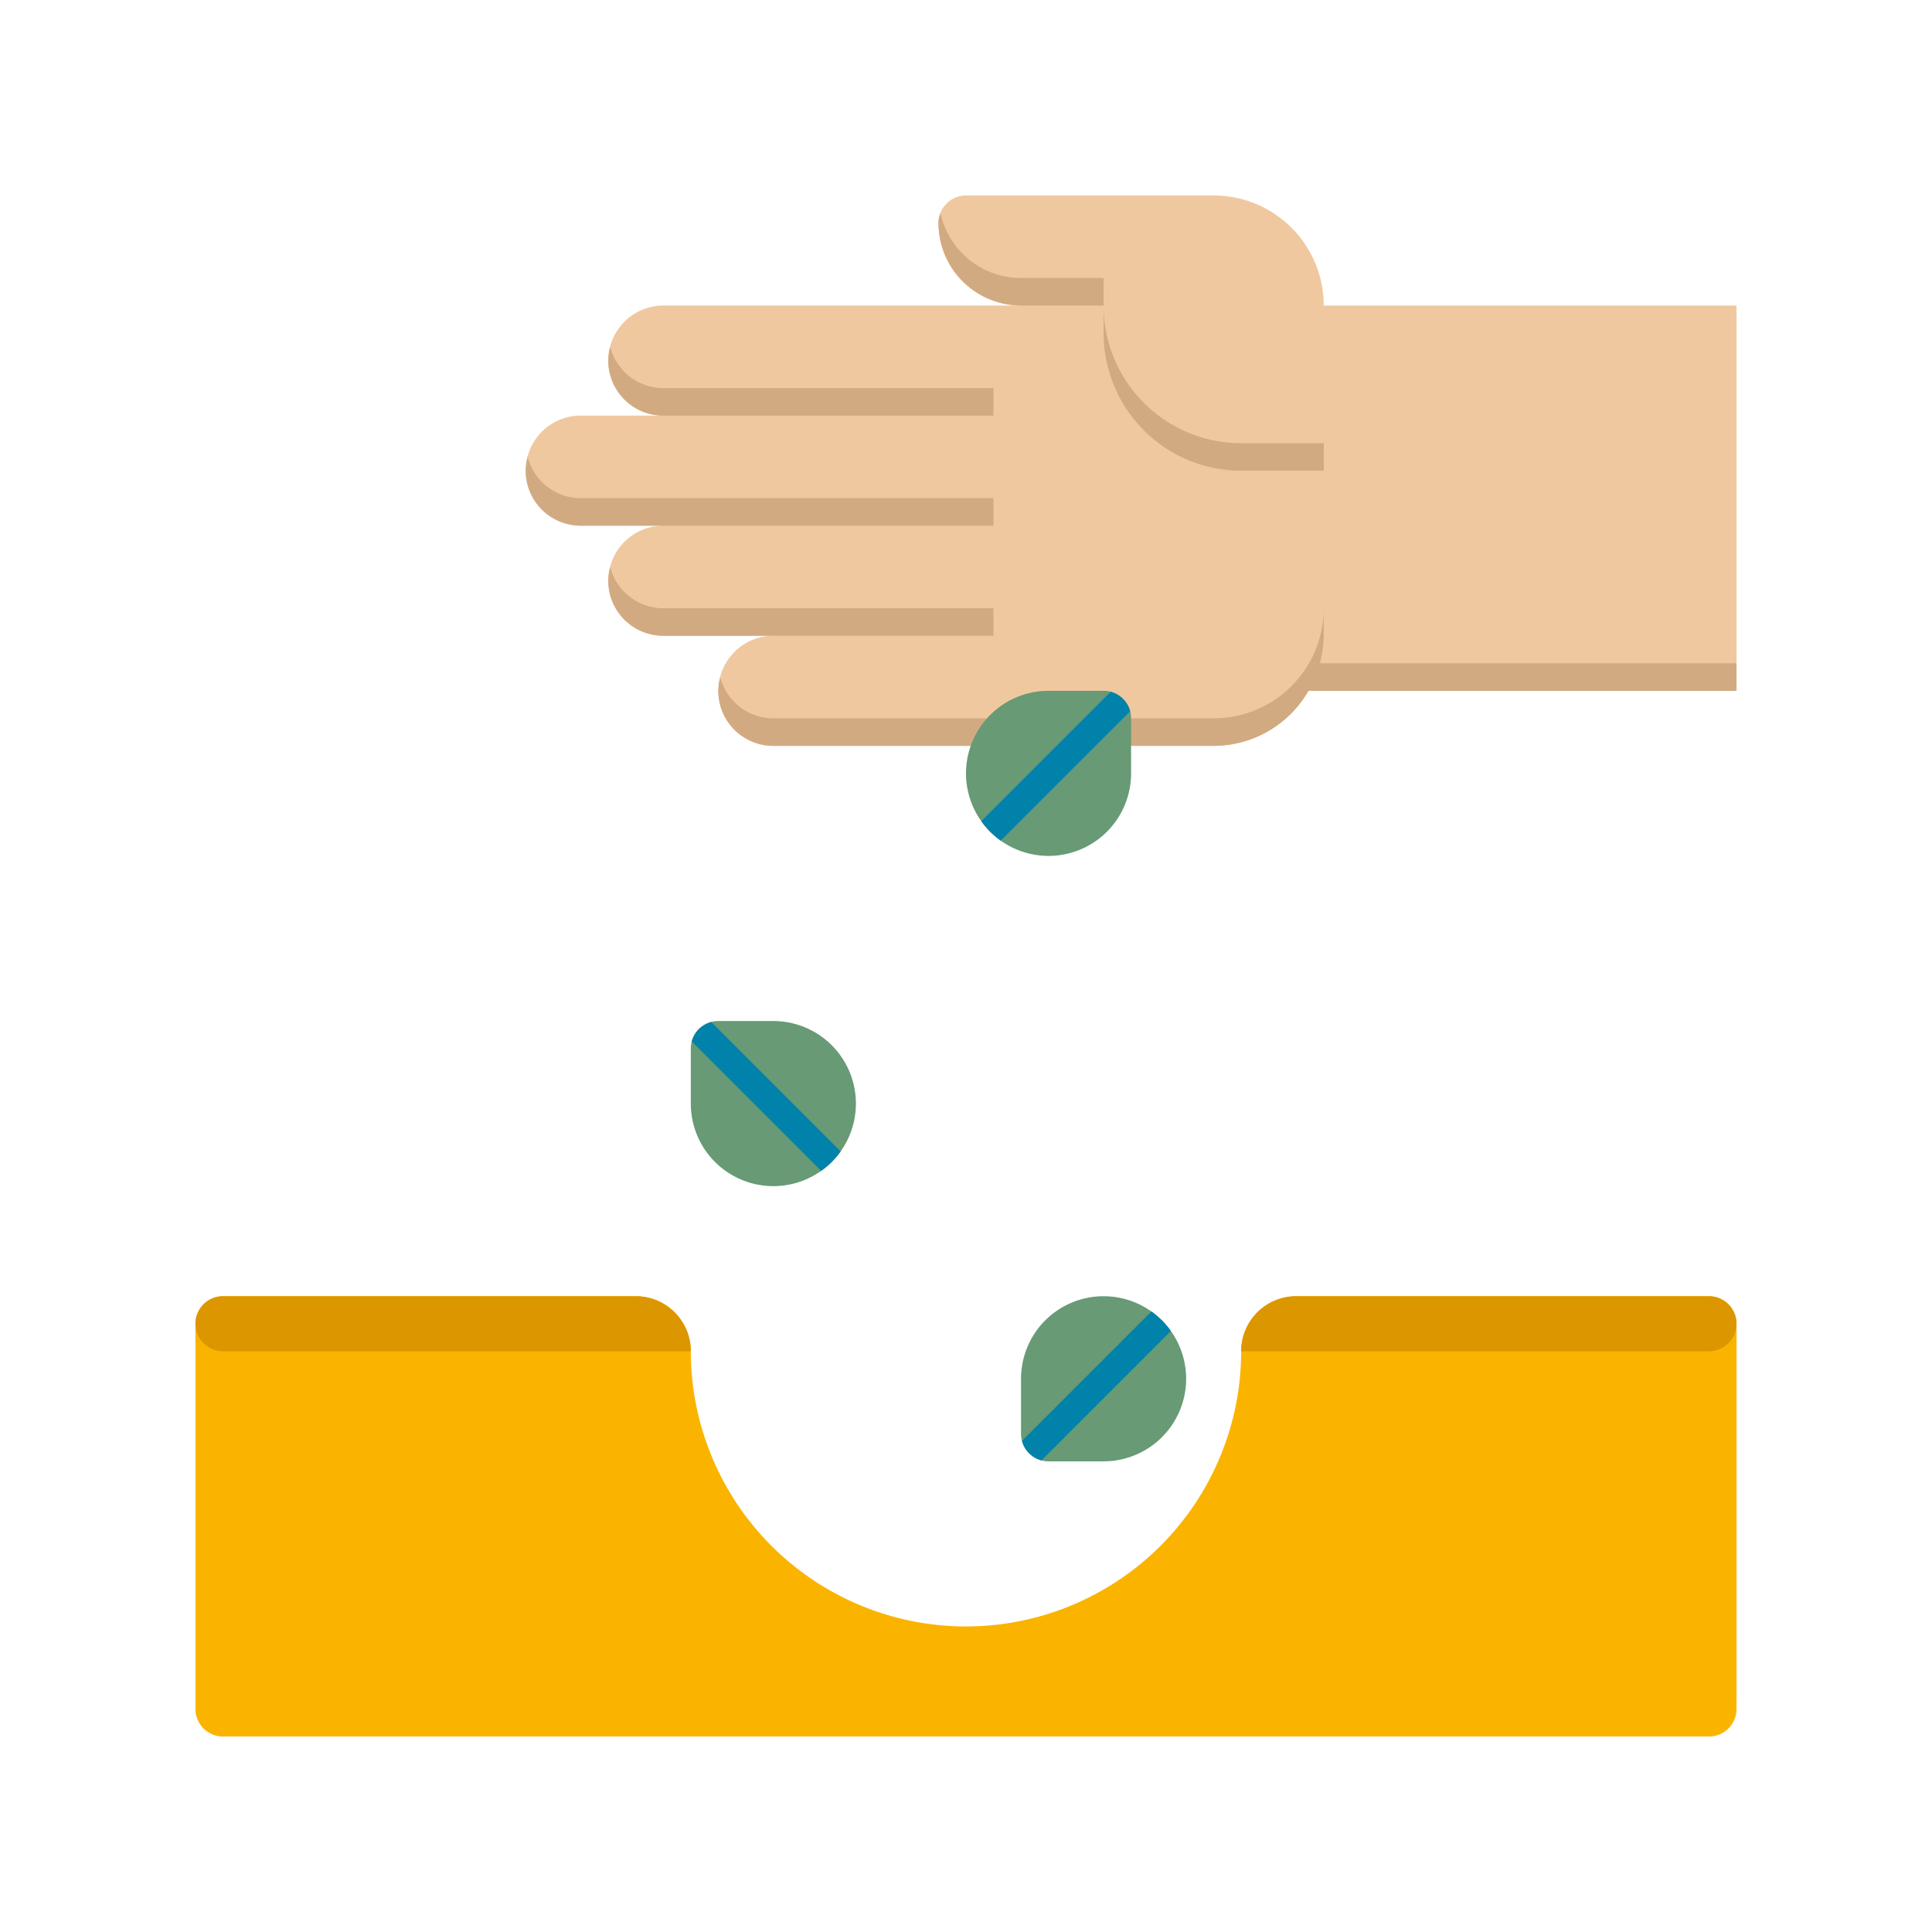
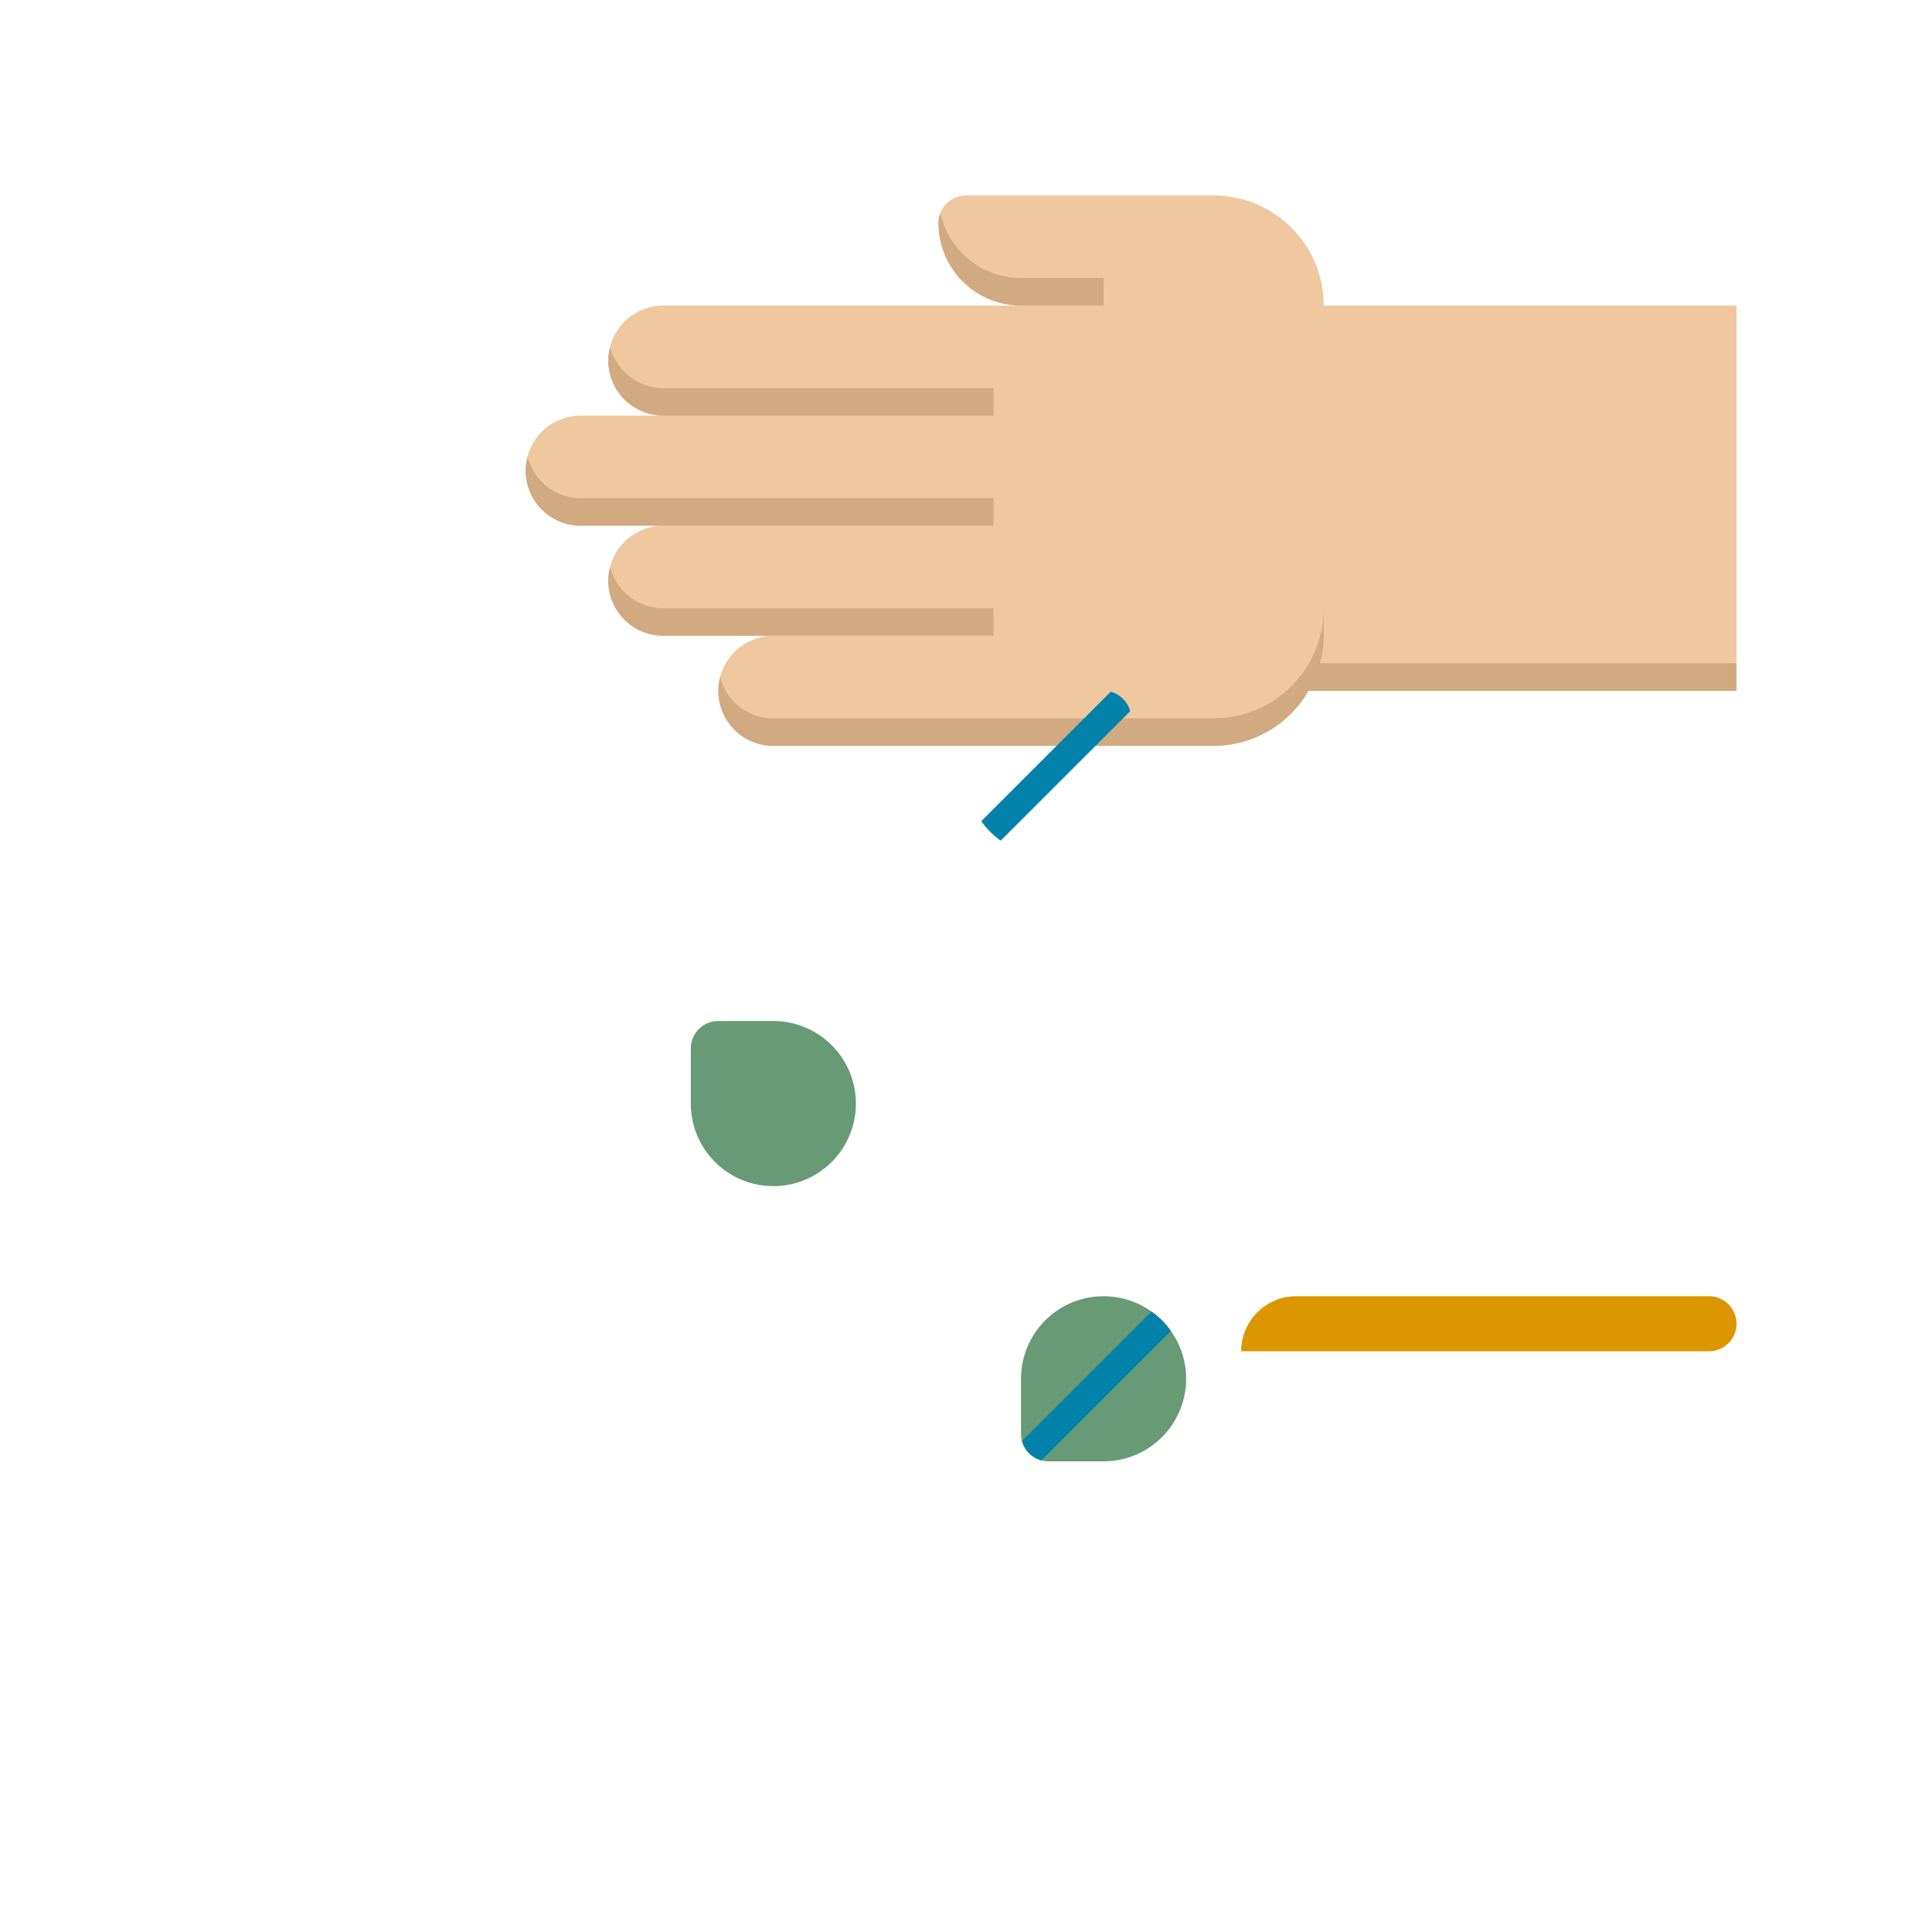
<svg xmlns="http://www.w3.org/2000/svg" width="80" height="80" viewBox="0 0 80 80">
  <g id="New_Product_Development" data-name="New Product Development" transform="translate(15217 13546)">
    <rect id="Rectangle_31046" data-name="Rectangle 31046" width="80" height="80" transform="translate(-15217 -13546)" fill="#af2e2e" opacity="0" />
    <g id="Icons" transform="translate(-15212.906 -13541.906)">
      <g id="Group_2378" data-name="Group 2378" transform="translate(4 4)">
        <g id="Group_2364" data-name="Group 2364" transform="translate(13.674)">
          <g id="Group_2363" data-name="Group 2363">
            <path id="Path_1629" data-name="Path 1629" d="M66.138,8.558H49.045A4.558,4.558,0,0,0,44.487,4H34.232a1.14,1.14,0,0,0-1.139,1.139,3.418,3.418,0,0,0,3.418,3.418H21.7a2.279,2.279,0,0,0,0,4.558H18.279a2.279,2.279,0,0,0,0,4.558H21.7a2.279,2.279,0,0,0,0,4.558h4.558a2.279,2.279,0,0,0,0,4.558H44.487a4.537,4.537,0,0,0,3.926-2.279H66.138Z" transform="translate(-16 -4)" fill="#f0c8a0" />
-             <path id="Path_1630" data-name="Path 1630" d="M37,8V9.139a5.7,5.7,0,0,0,5.7,5.7h3.418V13.7H42.7A5.7,5.7,0,0,1,37,8Z" transform="translate(-13.071 -3.442)" fill="#d2aa82" />
            <g id="Group_2359" data-name="Group 2359" transform="translate(0 10.825)">
              <path id="Path_1631" data-name="Path 1631" d="M16.081,13.5a2.241,2.241,0,0,0-.081.57,2.278,2.278,0,0,0,2.279,2.279H35.371V15.209H18.279A2.273,2.273,0,0,1,16.081,13.5Z" transform="translate(-16 -13.5)" fill="#d2aa82" />
            </g>
            <g id="Group_2360" data-name="Group 2360" transform="translate(3.418 15.383)">
              <path id="Path_1632" data-name="Path 1632" d="M19.081,17.5a2.24,2.24,0,0,0-.081.57,2.278,2.278,0,0,0,2.279,2.279H34.953V19.209H21.279A2.273,2.273,0,0,1,19.081,17.5Z" transform="translate(-19 -17.5)" fill="#d2aa82" />
            </g>
            <path id="Path_1633" data-name="Path 1633" d="M65.161,21.279H47.908a4.532,4.532,0,0,0,.161-1.139V19a4.558,4.558,0,0,1-4.558,4.558H25.279a2.273,2.273,0,0,1-2.2-1.709,2.241,2.241,0,0,0-.081.57A2.278,2.278,0,0,0,25.279,24.7H43.511a4.537,4.537,0,0,0,3.926-2.279H65.161Z" transform="translate(-15.024 -1.908)" fill="#d2aa82" />
            <g id="Group_2361" data-name="Group 2361" transform="translate(3.418 6.267)">
              <path id="Path_1634" data-name="Path 1634" d="M19.081,9.5a2.24,2.24,0,0,0-.081.57,2.278,2.278,0,0,0,2.279,2.279H34.953V11.209H21.279A2.273,2.273,0,0,1,19.081,9.5Z" transform="translate(-19 -9.5)" fill="#d2aa82" />
            </g>
            <g id="Group_2362" data-name="Group 2362" transform="translate(17.092 0.73)">
              <path id="Path_1635" data-name="Path 1635" d="M37.837,7.329H34.418a3.419,3.419,0,0,1-3.336-2.688A1.138,1.138,0,0,0,31,5.05a3.418,3.418,0,0,0,3.418,3.418h3.418Z" transform="translate(-31 -4.641)" fill="#d2aa82" />
            </g>
          </g>
        </g>
        <g id="Group_2365" data-name="Group 2365" transform="translate(0 45.58)">
-           <path id="Path_1636" data-name="Path 1636" d="M66.672,44H49.58A2.278,2.278,0,0,0,47.3,46.279h0A11.4,11.4,0,0,1,35.906,57.674h0A11.4,11.4,0,0,1,24.511,46.279h0A2.278,2.278,0,0,0,22.232,44H5.139A1.14,1.14,0,0,0,4,45.139V61.092a1.14,1.14,0,0,0,1.139,1.139H66.672a1.14,1.14,0,0,0,1.139-1.139V45.139A1.14,1.14,0,0,0,66.672,44Z" transform="translate(-4 -44)" fill="#fab400" />
-         </g>
+           </g>
        <g id="Group_2368" data-name="Group 2368" transform="translate(0 45.58)">
          <g id="Group_2366" data-name="Group 2366">
-             <path id="Path_1637" data-name="Path 1637" d="M24.511,46.279A2.278,2.278,0,0,0,22.232,44H5.139a1.139,1.139,0,0,0,0,2.279Z" transform="translate(-4 -44)" fill="#dc9600" />
-           </g>
+             </g>
          <g id="Group_2367" data-name="Group 2367" transform="translate(43.301)">
            <path id="Path_1638" data-name="Path 1638" d="M61.371,44H44.279A2.278,2.278,0,0,0,42,46.279H61.371a1.139,1.139,0,0,0,0-2.279Z" transform="translate(-42 -44)" fill="#dc9600" />
          </g>
        </g>
        <g id="Group_2371" data-name="Group 2371" transform="translate(31.906 20.511)">
          <g id="Group_2369" data-name="Group 2369">
-             <path id="Path_1639" data-name="Path 1639" d="M37.7,22H35.418A3.418,3.418,0,0,0,32,25.418h0a3.418,3.418,0,0,0,3.418,3.418h0a3.418,3.418,0,0,0,3.418-3.418V23.139A1.14,1.14,0,0,0,37.7,22Z" transform="translate(-32 -22)" fill="#679a75" />
-           </g>
+             </g>
          <g id="Group_2370" data-name="Group 2370" transform="translate(0.632 0.039)">
            <path id="Path_1640" data-name="Path 1640" d="M37.915,22.034l-5.36,5.36a3.466,3.466,0,0,0,.806.806l5.36-5.36A1.142,1.142,0,0,0,37.915,22.034Z" transform="translate(-32.555 -22.034)" fill="#0082aa" />
          </g>
        </g>
        <g id="Group_2374" data-name="Group 2374" transform="translate(20.511 34.185)">
          <g id="Group_2372" data-name="Group 2372">
            <path id="Path_1641" data-name="Path 1641" d="M23.139,34h2.279a3.418,3.418,0,0,1,3.418,3.418h0a3.418,3.418,0,0,1-3.418,3.418h0A3.418,3.418,0,0,1,22,37.418V35.139A1.14,1.14,0,0,1,23.139,34Z" transform="translate(-22 -34)" fill="#679a75" />
          </g>
          <g id="Group_2373" data-name="Group 2373" transform="translate(0.039 0.039)">
-             <path id="Path_1642" data-name="Path 1642" d="M22.84,34.034l5.36,5.36a3.466,3.466,0,0,1-.806.806l-5.36-5.36A1.142,1.142,0,0,1,22.84,34.034Z" transform="translate(-22.034 -34.034)" fill="#0082aa" />
-           </g>
+             </g>
        </g>
        <g id="Group_2377" data-name="Group 2377" transform="translate(34.185 45.58)">
          <g id="Group_2375" data-name="Group 2375">
            <path id="Path_1643" data-name="Path 1643" d="M35.139,50.837h2.279a3.418,3.418,0,0,0,3.418-3.418h0A3.418,3.418,0,0,0,37.418,44h0A3.418,3.418,0,0,0,34,47.418V49.7A1.14,1.14,0,0,0,35.139,50.837Z" transform="translate(-34 -44)" fill="#679a75" />
          </g>
          <g id="Group_2376" data-name="Group 2376" transform="translate(0.039 0.632)">
            <path id="Path_1644" data-name="Path 1644" d="M34.84,50.721l5.36-5.36a3.466,3.466,0,0,0-.806-.806l-5.36,5.36A1.142,1.142,0,0,0,34.84,50.721Z" transform="translate(-34.034 -44.555)" fill="#0082aa" />
          </g>
        </g>
      </g>
    </g>
  </g>
</svg>